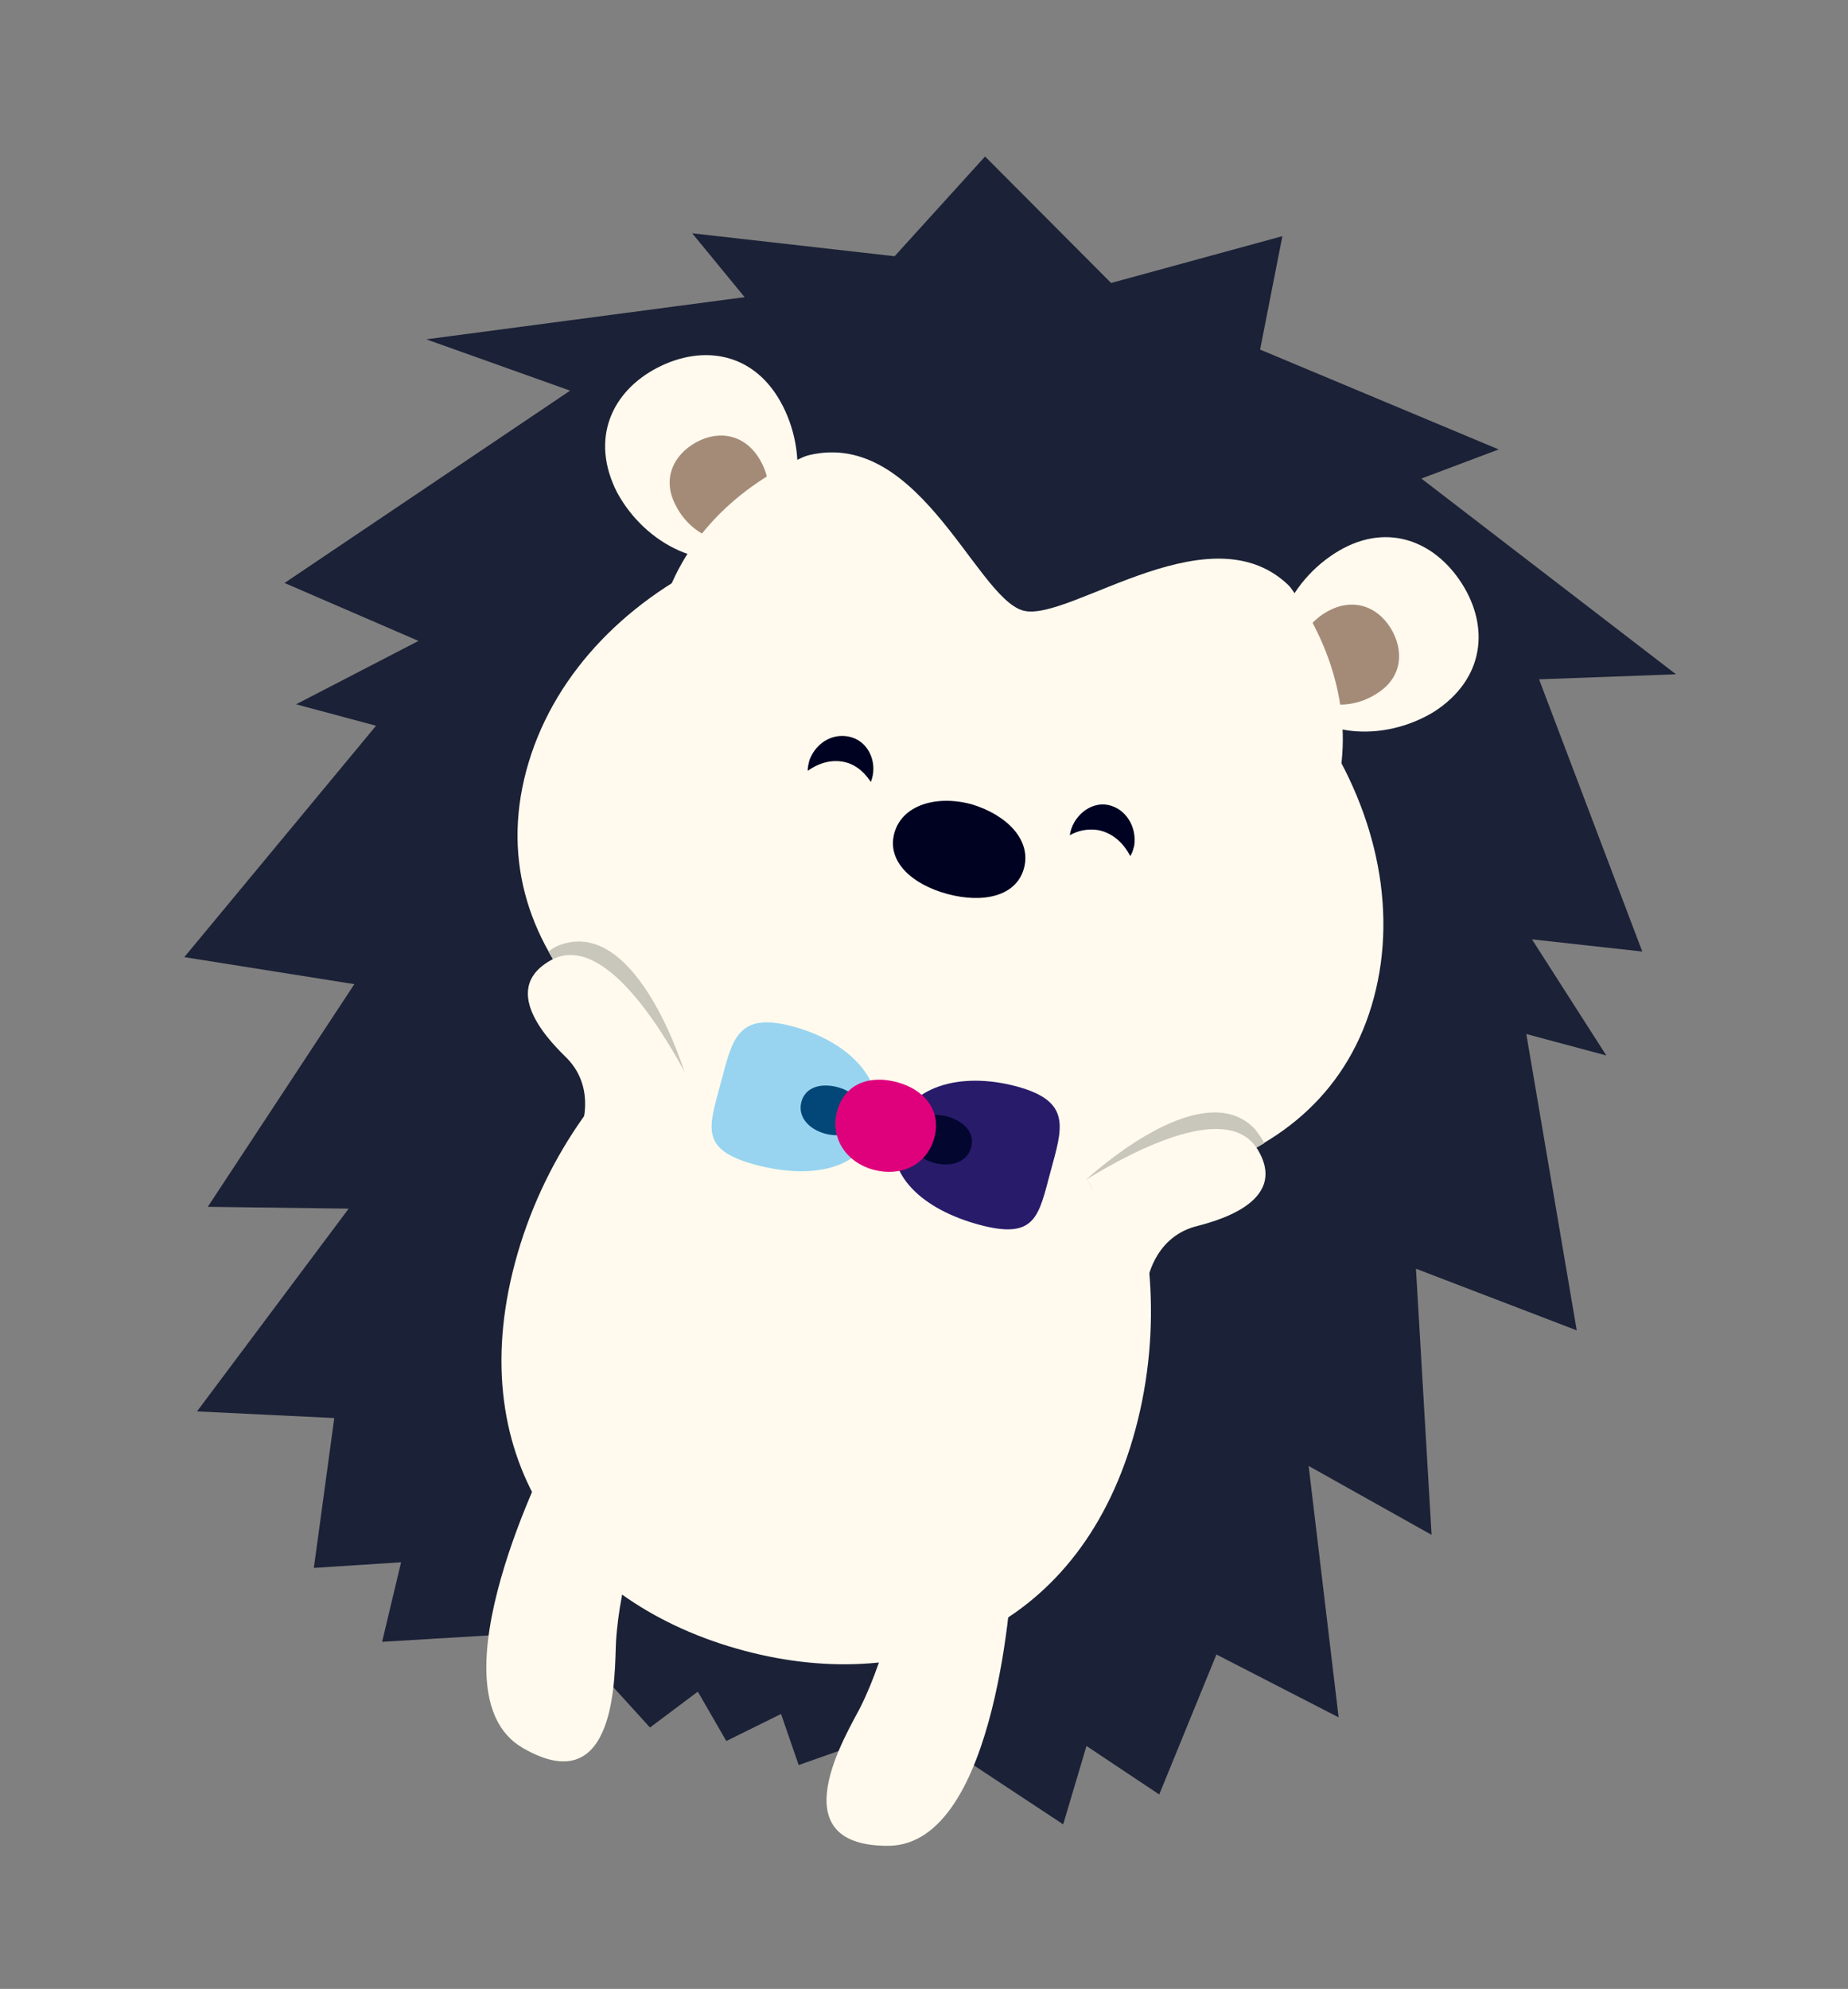
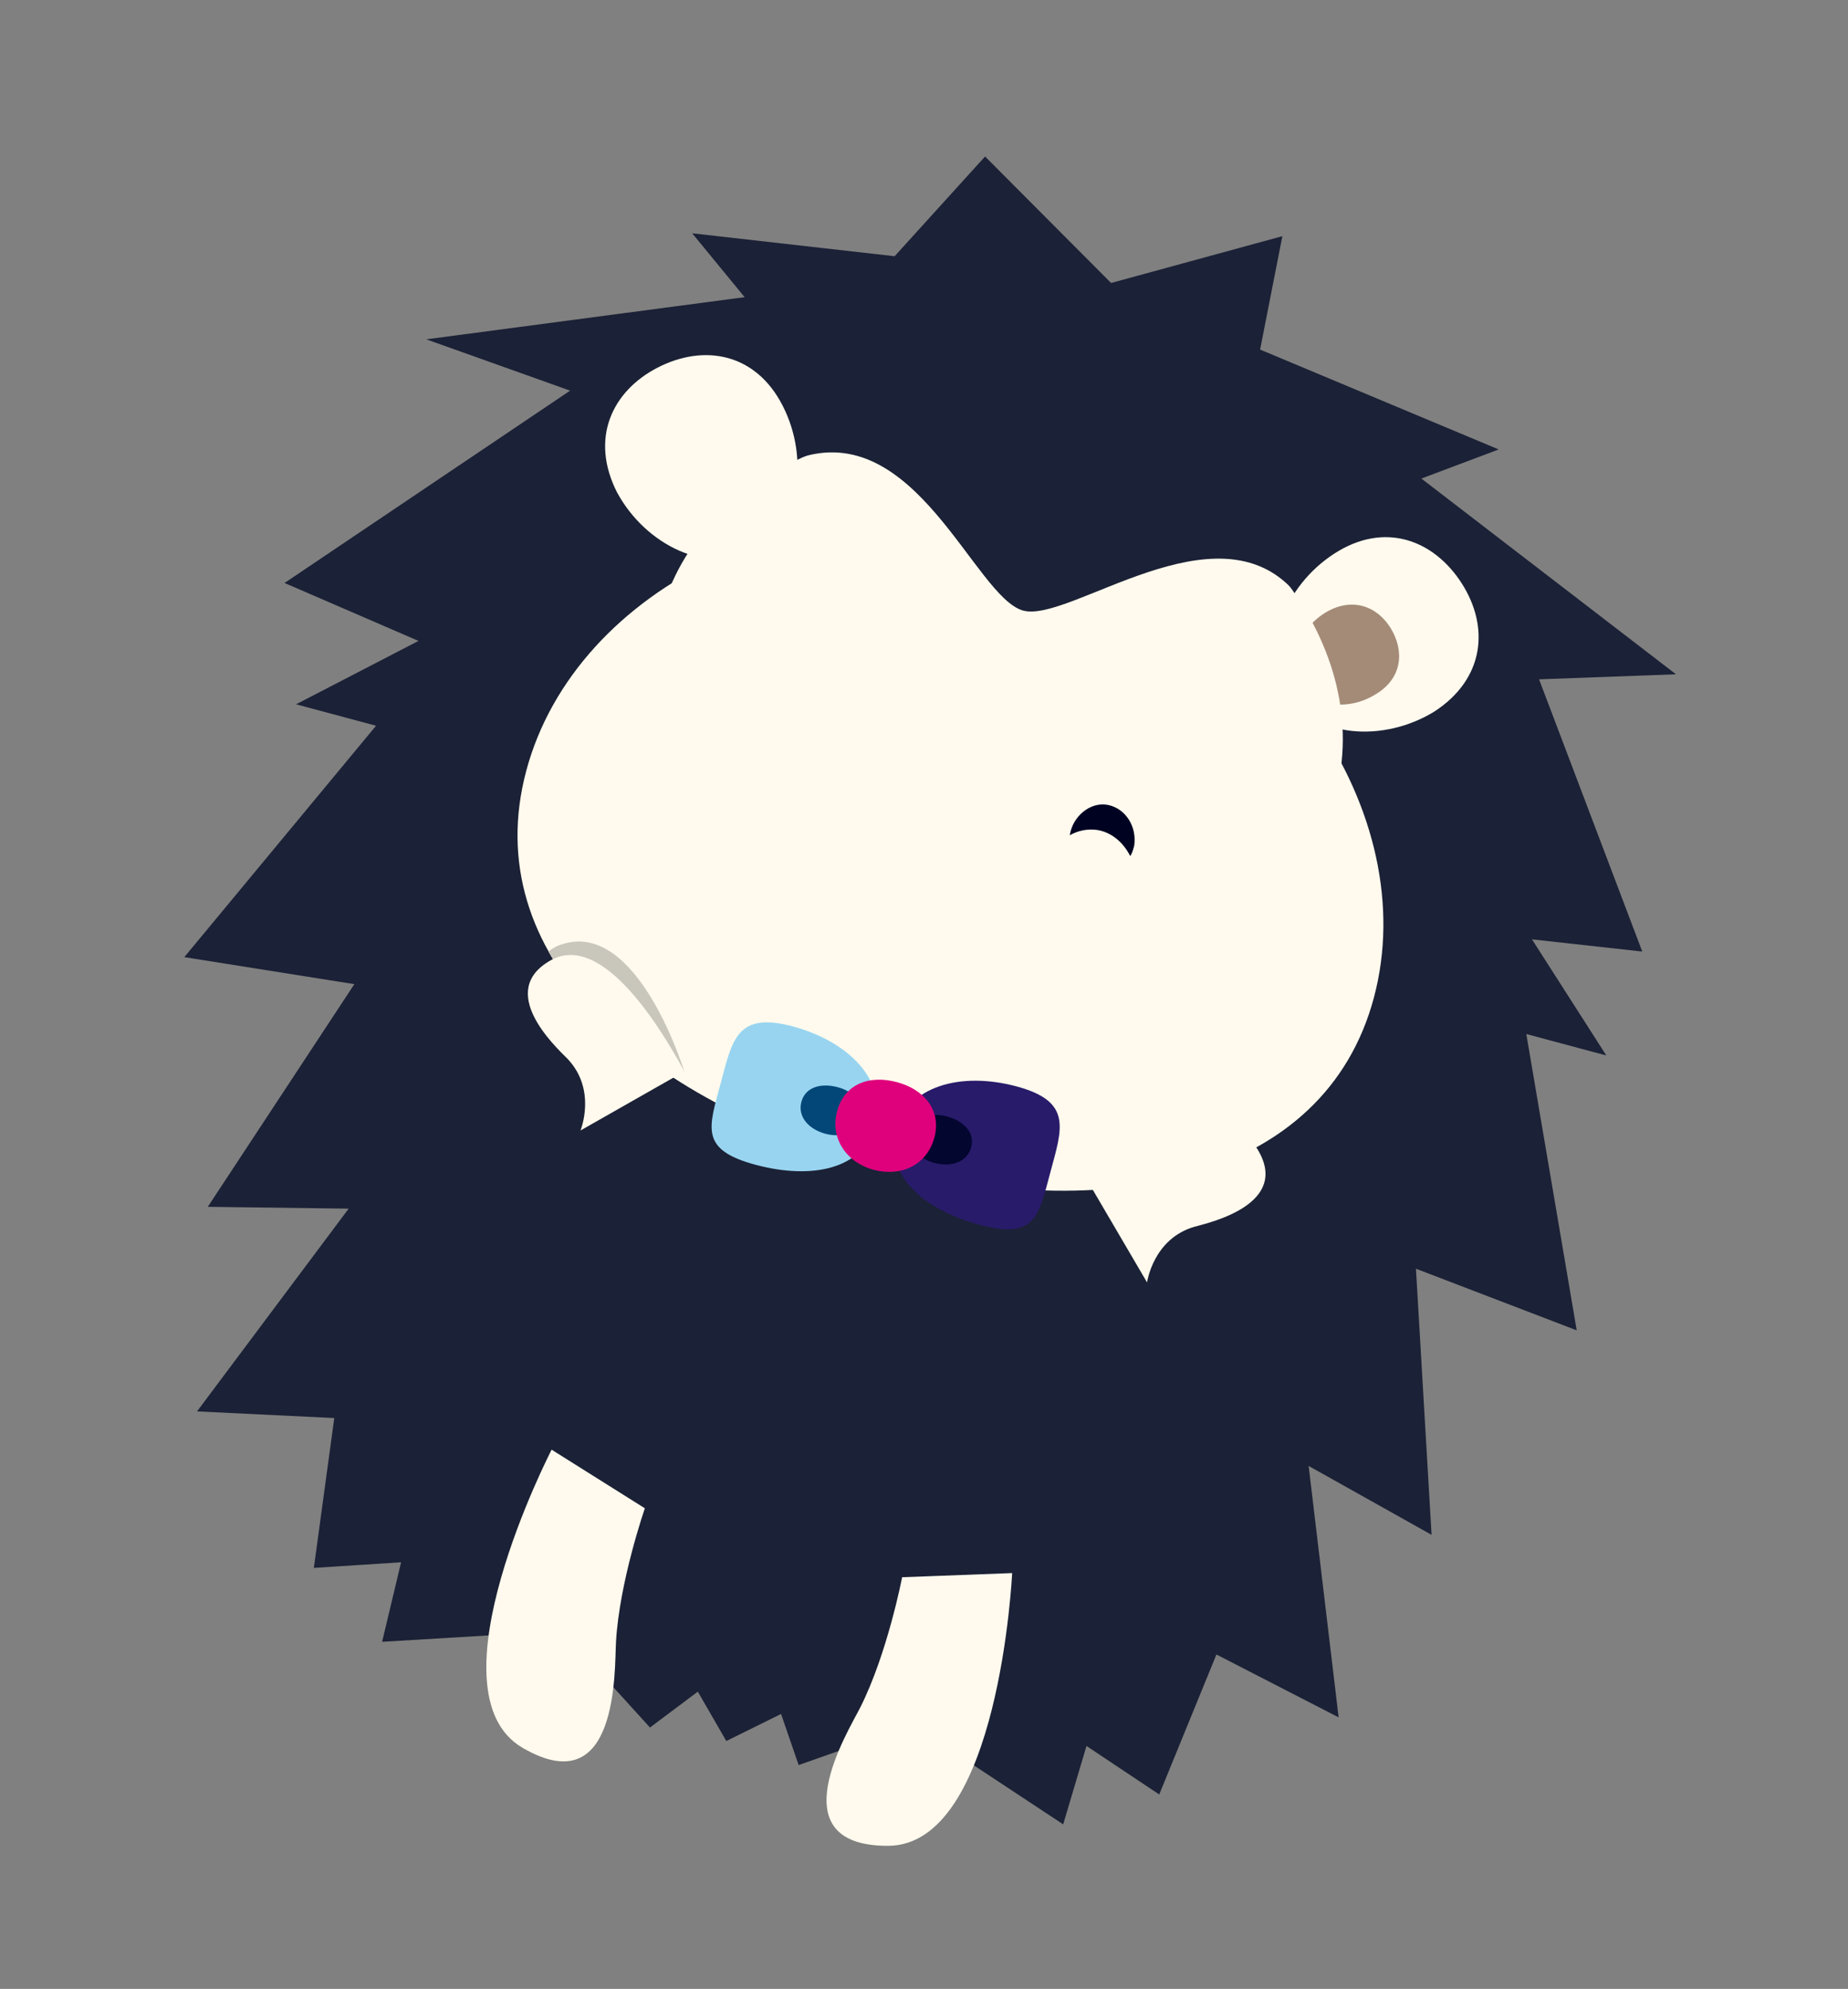
<svg xmlns="http://www.w3.org/2000/svg" width="79" height="85" viewBox="0 0 79 85" fill="none">
  <rect x="0" y="0" width="79" height="85" fill="#808080" stroke="none" />
  <path d="M34.142 75.433L39.01 73.716L45.45 77.967L46.446 74.618L49.556 76.69L52.001 70.708L57.225 73.395L55.943 62.65L61.198 65.594L60.53 54.221L67.403 56.855L65.248 44.191L68.668 45.108L65.49 40.145L70.205 40.666L65.793 29.032L71.646 28.817L60.762 20.452L64.067 19.208L53.868 14.94L54.82 10.093L47.498 12.094L42.111 6.688L38.244 10.951L29.591 9.97L31.832 12.7L18.223 14.502L24.372 16.695L12.164 24.915L17.89 27.391L12.657 30.1L16.076 31.016L7.879 40.905L15.148 42.06L8.883 51.576L14.905 51.654L8.423 60.319L14.29 60.603L13.417 67.007L17.146 66.767L16.335 70.166L24.037 69.704L27.786 73.829L29.831 72.296L31.049 74.406L33.389 73.25L34.142 75.433Z" fill="#1B2136" />
  <path d="M23.581 61.955C23.581 61.955 18.231 72.31 22.346 74.701C26.46 77.091 26.267 71.343 26.333 70.172C26.481 67.586 27.567 64.46 27.567 64.46L23.581 61.955Z" fill="#FFFAED" />
  <path d="M43.268 67.229C43.268 67.229 42.724 78.872 37.965 78.885C33.207 78.898 36.248 74.016 36.777 72.969C37.941 70.656 38.565 67.406 38.565 67.406L43.268 67.229Z" fill="#FFFAED" />
-   <path d="M48.546 61.062C46.268 69.565 39.139 72.509 31.791 70.54C24.443 68.572 19.729 62.504 22.019 53.954C24.31 45.405 32.306 39.226 39.654 41.194C47.002 43.163 50.825 52.559 48.546 61.062Z" fill="#FFFAED" />
  <path d="M26.38 21.047C25.211 18.753 26.151 16.726 28.106 15.714C30.061 14.703 32.295 15.054 33.463 17.348C34.632 19.642 34.154 22.536 32.198 23.547C30.243 24.559 27.607 23.308 26.38 21.047Z" fill="#FFFAED" />
-   <path d="M28.901 21.627C28.27 20.467 28.799 19.42 29.782 18.891C30.766 18.362 31.901 18.566 32.531 19.726C33.162 20.886 32.904 22.402 31.874 22.919C30.89 23.448 29.519 22.833 28.901 21.627Z" fill="#A48B78" />
  <path d="M61.315 30.411C63.474 29.008 63.674 26.783 62.487 24.93C61.299 23.076 59.189 22.263 57.03 23.666C54.871 25.068 53.839 27.813 55.026 29.667C56.213 31.52 59.122 31.755 61.315 30.411Z" fill="#FFFAED" />
  <path d="M58.842 29.65C59.967 28.961 60.033 27.79 59.446 26.839C58.858 25.889 57.774 25.5 56.648 26.189C55.522 26.878 54.987 28.32 55.621 29.282C56.208 30.232 57.703 30.385 58.842 29.65Z" fill="#A48B78" />
  <path d="M58.731 42.642C56.638 50.452 47.436 52.444 37.408 49.757C27.379 47.07 20.394 40.79 22.499 32.934C24.604 25.077 34.611 20.081 44.639 22.768C54.668 25.455 60.824 34.832 58.731 42.642Z" fill="#FFFAED" />
  <path d="M39.647 41.396C47.611 43.53 55.419 40.211 57.088 33.984C58.756 27.756 53.654 20.978 45.69 18.844C37.727 16.71 29.919 20.029 28.25 26.257C26.581 32.484 31.684 39.263 39.647 41.396Z" fill="#FFFAED" />
-   <path d="M43.775 37.102C43.453 38.304 42.032 38.616 40.507 38.208C38.982 37.799 37.907 36.818 38.229 35.616C38.551 34.414 40.01 33.963 41.535 34.372C43.047 34.827 44.097 35.901 43.775 37.102Z" fill="#000222" />
  <path d="M55.351 25.293C56.428 21.273 52.213 17.964 46.344 16.391C40.475 14.818 35.17 15.576 34.093 19.597C39.124 17.825 41.664 25.539 43.744 26.096C45.731 26.628 52.015 21.477 55.351 25.293Z" fill="#1B2136" />
-   <path d="M36.301 32.624C36.705 32.782 36.979 33.054 37.228 33.418C37.531 32.657 37.174 31.768 36.447 31.524C35.72 31.28 34.924 31.661 34.609 32.468C34.572 32.607 34.522 32.792 34.531 32.943C35.084 32.546 35.712 32.417 36.301 32.624Z" fill="#000222" />
  <path d="M45.732 35.697C46.084 35.494 46.503 35.408 46.931 35.474C47.545 35.588 48.025 36.014 48.317 36.588C48.401 36.462 48.438 36.323 48.487 36.138C48.605 35.328 48.119 34.553 47.367 34.401C46.615 34.249 45.85 34.887 45.732 35.697Z" fill="#000222" />
  <path d="M44.905 50.087C44.397 51.981 44.276 52.989 41.872 52.345C39.469 51.701 37.788 50.211 38.296 48.316C38.804 46.421 41.054 45.786 43.457 46.43C45.861 47.074 45.4 48.238 44.905 50.087Z" fill="#281B6A" />
  <path d="M30.805 46.308C30.298 48.203 29.899 49.136 32.302 49.78C34.705 50.424 36.906 49.974 37.414 48.079C37.922 46.184 36.29 44.509 33.887 43.865C31.484 43.221 31.301 44.46 30.805 46.308Z" fill="#98D4F0" />
  <path d="M38.927 48.338C39.088 47.737 39.788 47.528 40.482 47.714C41.175 47.9 41.689 48.384 41.516 49.031C41.343 49.679 40.642 49.887 39.949 49.702C39.256 49.516 38.754 48.985 38.927 48.338Z" fill="#03062F" />
  <path d="M36.848 47.781C37.009 47.181 36.507 46.65 35.814 46.464C35.12 46.278 34.433 46.441 34.259 47.088C34.086 47.735 34.588 48.266 35.281 48.452C35.974 48.637 36.675 48.429 36.848 47.781Z" fill="#024778" />
  <path d="M35.785 47.494C36.107 46.292 37.192 45.939 38.348 46.249C39.503 46.558 40.254 47.453 39.945 48.609C39.623 49.811 38.5 50.302 37.344 49.993C36.189 49.683 35.475 48.65 35.785 47.494Z" fill="#DF017C" />
  <path d="M24.078 40.34C23.809 40.416 23.634 40.518 23.445 40.666C24.583 42.704 26.421 44.534 28.74 46.047L29.255 45.788C28.515 43.559 26.667 39.547 24.078 40.34Z" fill="#C9C6BC" />
-   <path d="M54.041 48.863C53.986 48.7 53.838 48.512 53.656 48.265C51.81 46.284 48.204 48.835 46.448 50.395L46.719 50.864C49.542 50.679 52.036 50.06 54.041 48.863Z" fill="#C9C6BC" />
  <path d="M29.256 45.789C28.029 43.529 25.642 39.868 23.545 41.039C21.213 42.346 23.704 44.698 24.252 45.241C25.529 46.574 24.815 48.314 24.815 48.314" fill="#FFFAED" />
  <path d="M46.453 50.401C48.645 49.056 52.543 47.079 53.774 49.143C55.139 51.44 51.807 52.231 51.061 52.428C49.288 52.943 49.036 54.808 49.036 54.808" fill="#FFFAED" />
</svg>